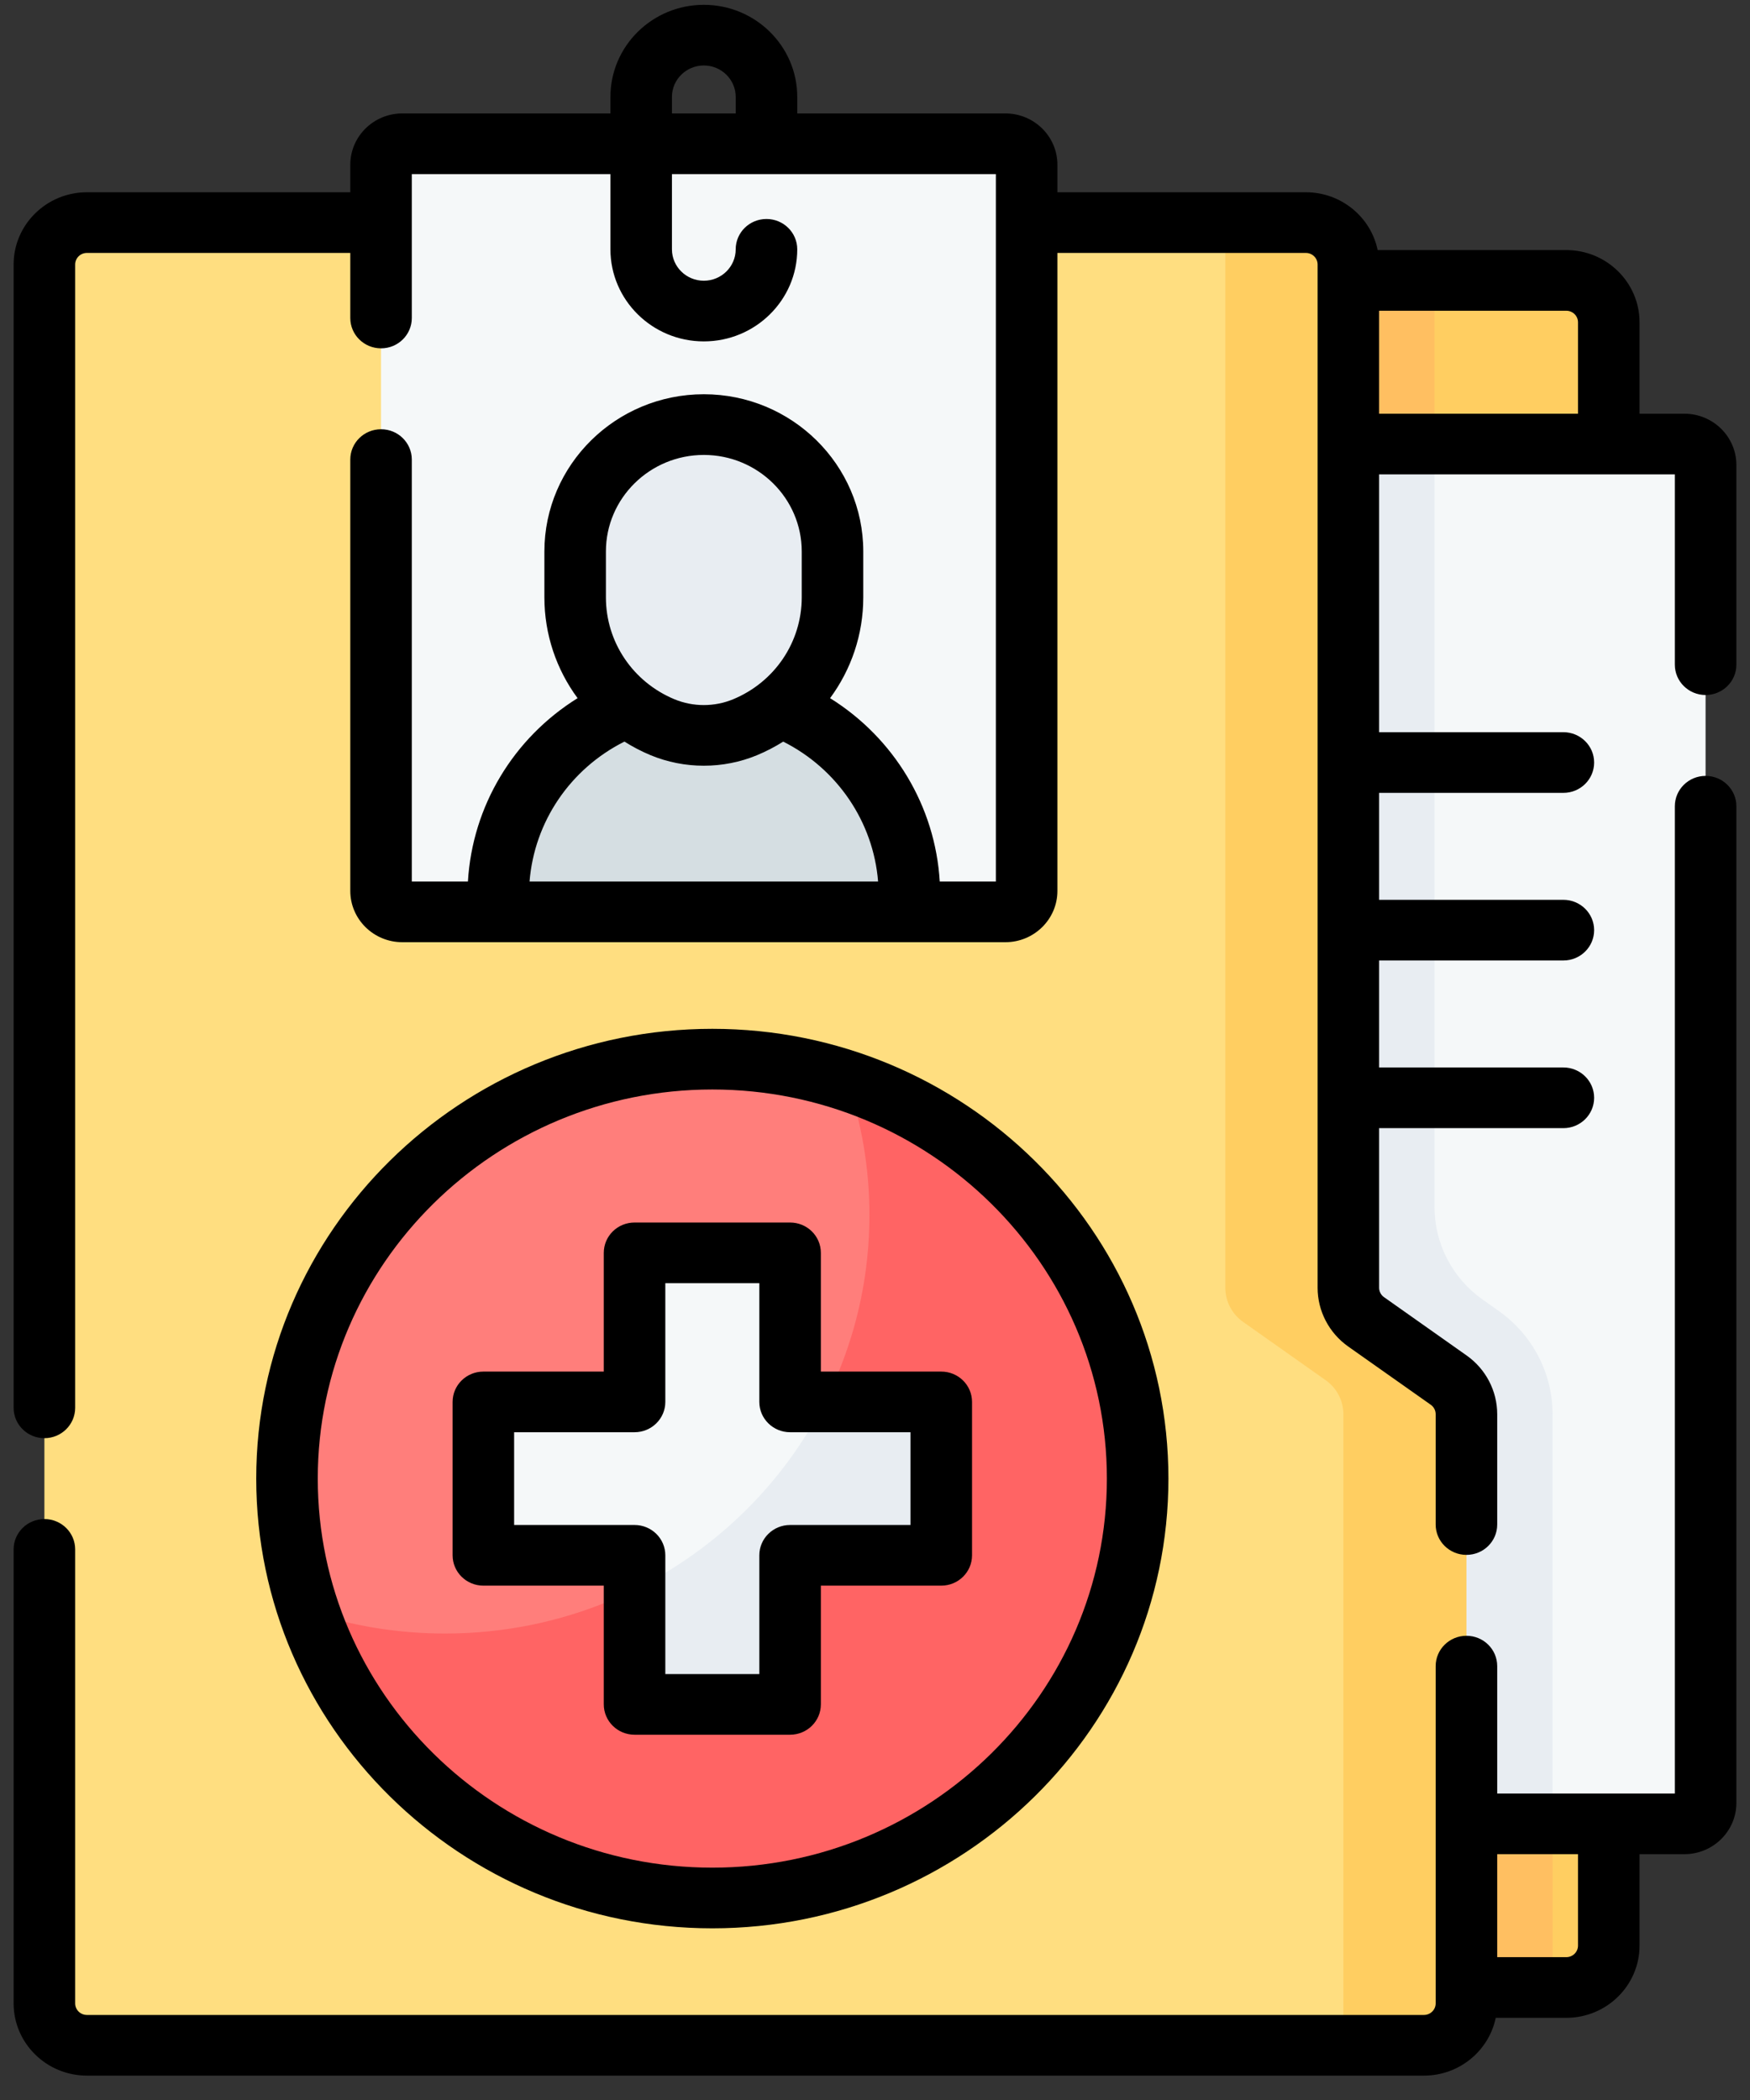
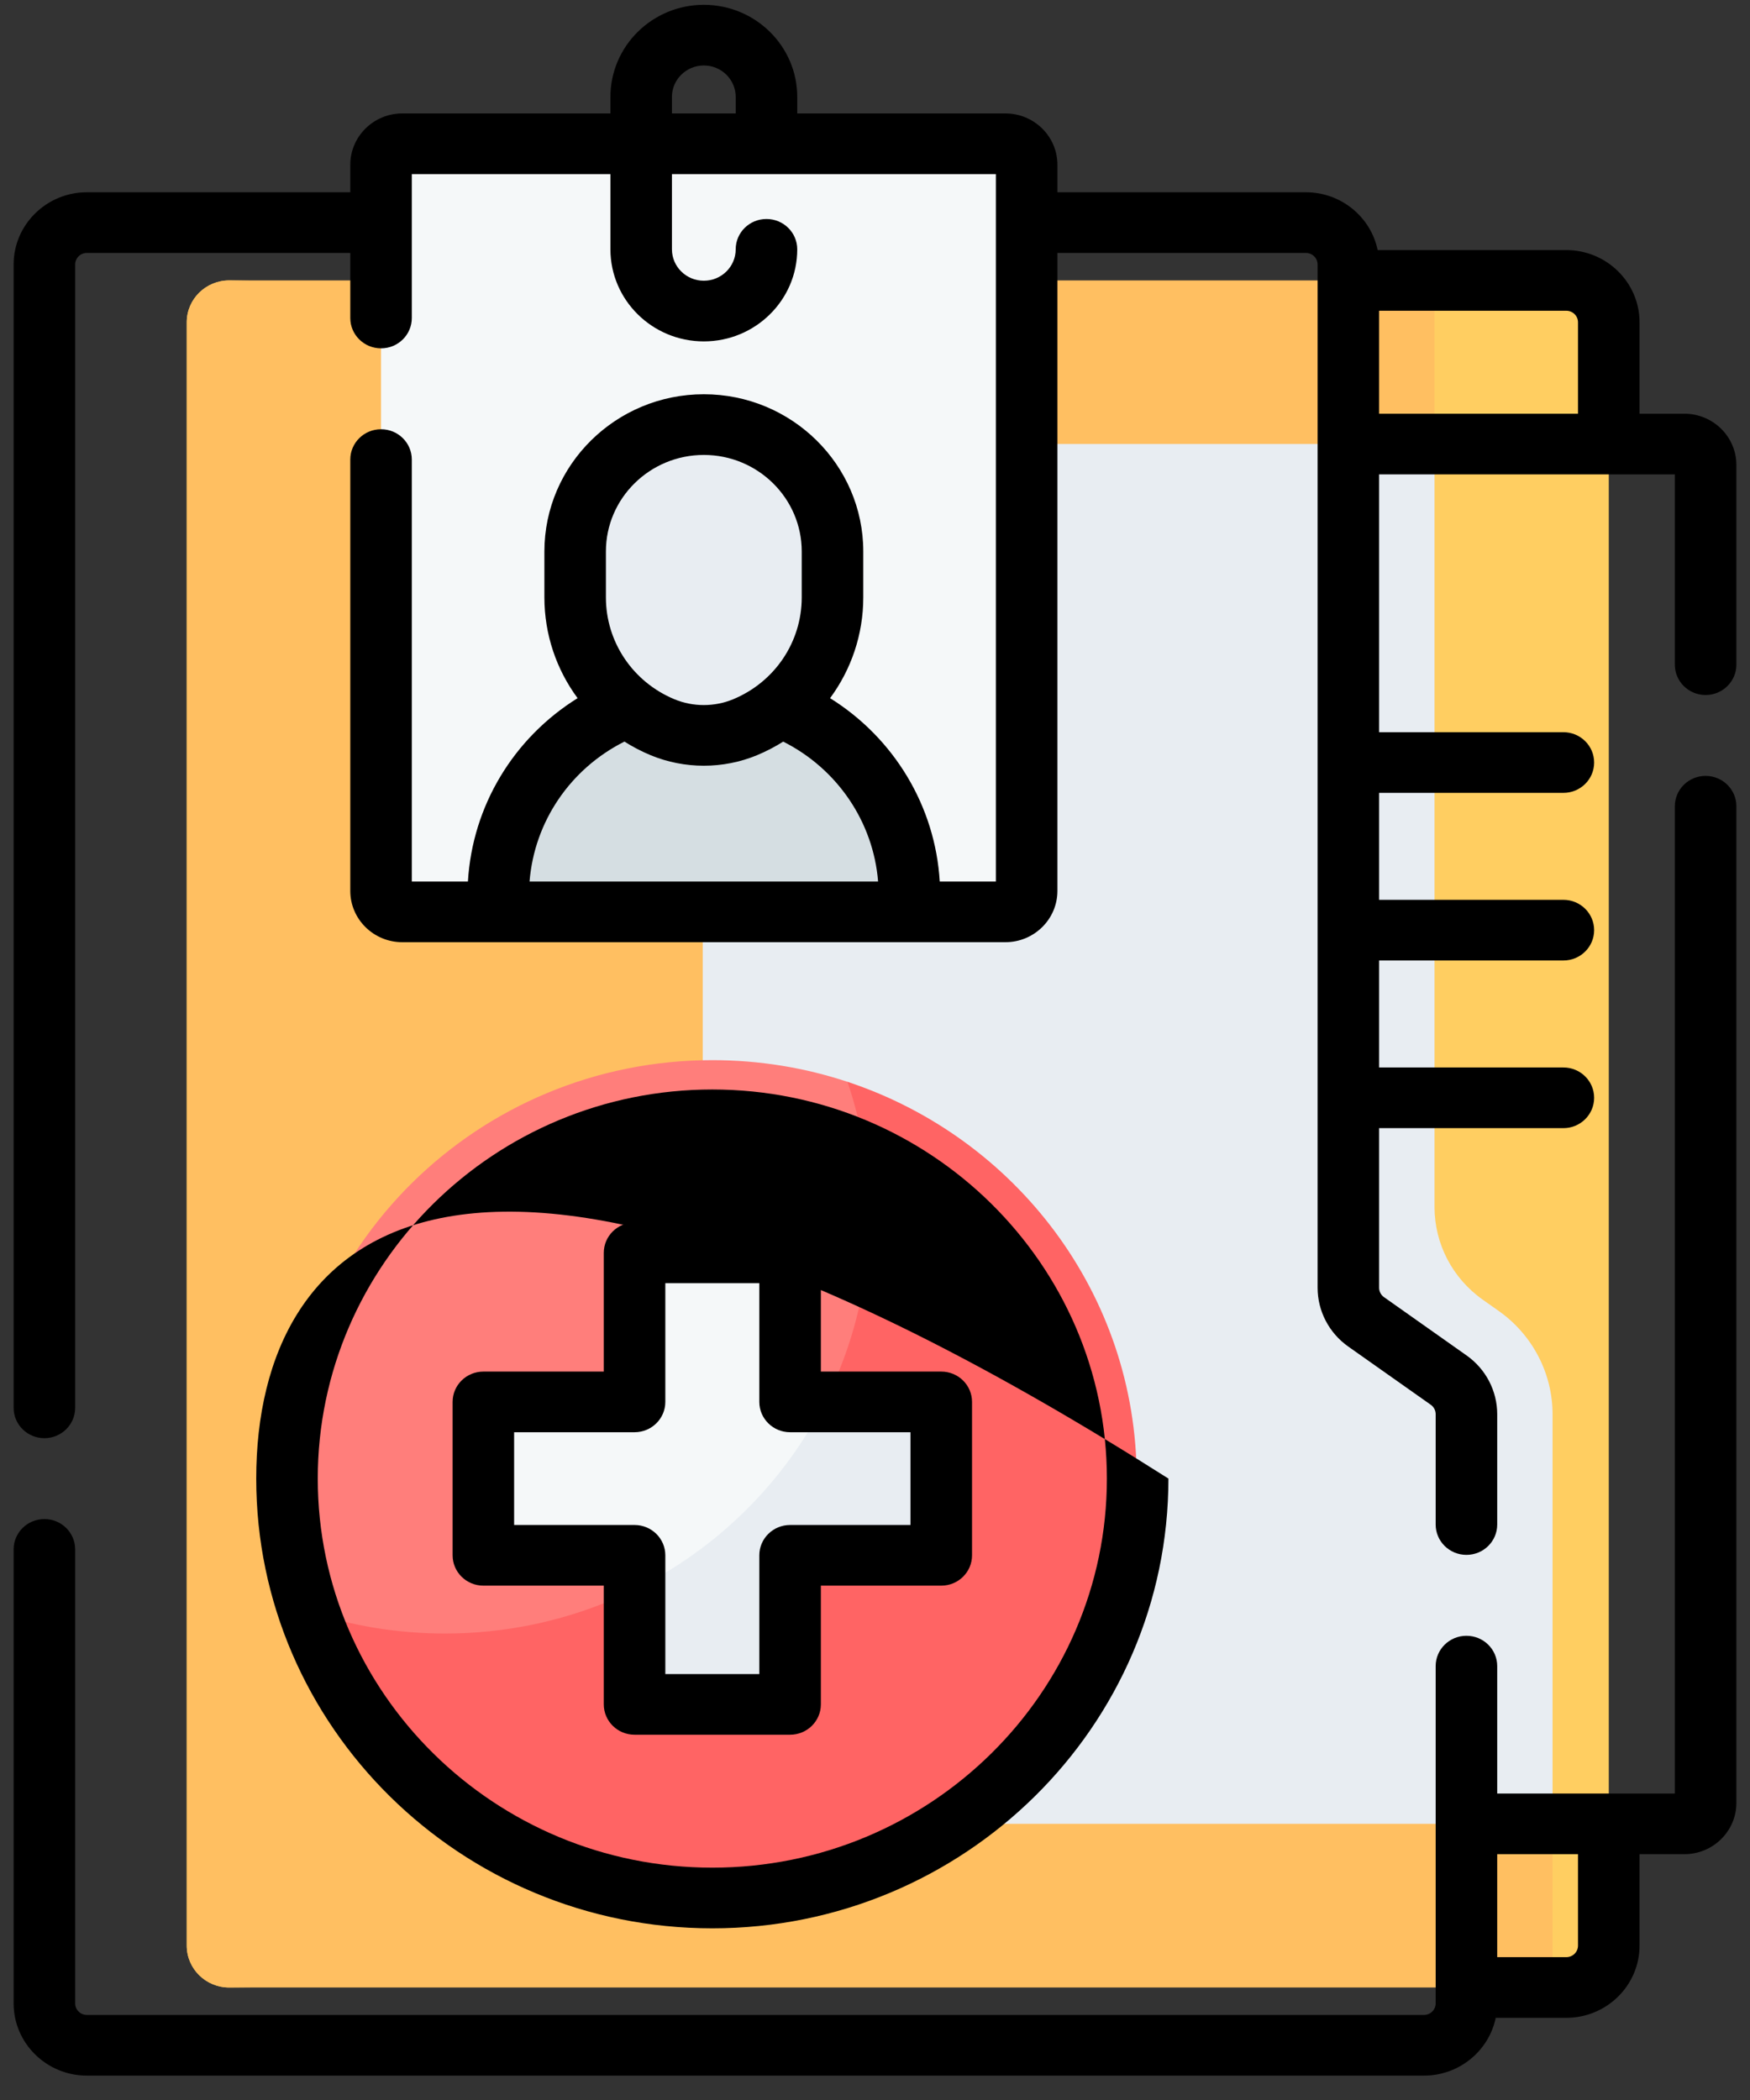
<svg xmlns="http://www.w3.org/2000/svg" width="60" height="72" viewBox="0 0 60 72" fill="none">
  <rect x="0" y="0" width="60" height="72" fill="#333333" stroke="none" />
  <path d="M53.701 68.143H53.231L51.421 67.76L7.859 68.143C7.055 68.143 6.402 67.5 6.402 66.706V11.05C6.402 10.257 7.055 9.614 7.859 9.614L47.529 10.164L49.184 9.614H53.701C54.505 9.614 55.158 10.257 55.158 11.05V66.706C55.158 67.499 54.506 68.143 53.701 68.143Z" fill="#FFCE61" />
  <path d="M53.231 48.486V68.143H7.86C7.054 68.143 6.403 67.5 6.403 66.706V11.05C6.403 10.257 7.054 9.614 7.86 9.614H49.184V43.394L51.387 44.95C52.542 45.766 53.231 47.087 53.231 48.486Z" fill="#FFBF61" />
-   <path d="M57.749 62.531H53.231L51.341 62.003L24.093 62.531V15.223L46.47 15.723L49.184 15.223H57.749C58.151 15.223 58.477 15.545 58.477 15.941V61.813C58.477 62.21 58.151 62.531 57.749 62.531Z" fill="#F5F8F9" />
  <path d="M53.231 48.485V62.531H24.094V15.223H49.184V41.388C49.184 42.646 49.8 43.828 50.837 44.56L51.388 44.949C52.542 45.764 53.231 47.086 53.231 48.485Z" fill="#E8EDF2" />
-   <path d="M44.206 8.178L42.011 7.633H2.979C2.175 7.633 1.522 8.276 1.522 9.07V68.689C1.522 69.482 2.175 70.125 2.979 70.125H46.059L47.749 69.529C48.554 69.529 49.206 68.886 49.206 68.092L49.488 49.241C49.488 48.777 49.262 48.342 48.88 48.072L45.584 46.069C45.202 45.8 44.975 45.365 44.975 44.901L45.663 9.615C45.663 8.821 45.011 8.178 44.206 8.178Z" fill="#FFDE80" />
-   <path d="M50.278 48.487V68.689C50.278 69.482 49.626 70.126 48.821 70.126H46.059V48.487C46.059 48.024 45.833 47.589 45.45 47.32L42.62 45.322C42.239 45.053 42.011 44.617 42.011 44.154V7.633H44.773C45.578 7.633 46.23 8.277 46.23 9.07V44.154C46.23 44.617 46.457 45.053 46.838 45.322L49.669 47.32C50.052 47.589 50.278 48.024 50.278 48.487Z" fill="#FFCE61" />
  <path d="M9.874 50.695C9.874 52.291 10.137 53.828 10.626 55.262C13.121 60.288 17.921 64.274 24.337 64.274C32.372 64.274 38.219 58.618 38.219 50.695C38.219 44.368 34.158 40.032 29.054 37.09C27.599 36.608 26.042 36.348 24.422 36.348C16.387 36.348 9.874 42.771 9.874 50.695Z" fill="#FF7E7B" />
  <path d="M38.972 50.696C38.972 58.619 32.458 65.043 24.423 65.043C18.006 65.043 12.56 60.947 10.626 55.263C12.081 55.746 13.64 56.007 15.259 56.007C23.295 56.007 29.809 49.583 29.809 41.659C29.809 40.063 29.544 38.525 29.055 37.09C34.819 38.998 38.972 44.368 38.972 50.696Z" fill="#FF6464" />
  <path d="M16.9 48.072H21.453C21.624 48.072 21.762 47.936 21.762 47.768V43.278C21.762 43.109 21.9 42.973 22.071 42.973H26.774C26.944 42.973 27.083 43.11 27.083 43.278V47.768C27.083 47.936 27.221 48.072 27.392 48.072H28.277L31.676 48.301C31.846 48.301 31.985 48.437 31.985 48.605L32.083 52.803C32.083 52.971 31.945 53.108 31.774 53.108L27.162 53.093C26.991 53.093 26.853 53.229 26.853 53.397L27.008 57.705C27.008 57.873 26.869 58.009 26.699 58.009L22.341 58.195C22.17 58.195 22.032 58.058 22.032 57.89L21.762 54.497V53.624C21.762 53.456 21.623 53.319 21.453 53.319H16.9C16.729 53.319 16.591 53.183 16.591 53.014V48.377C16.591 48.209 16.729 48.072 16.9 48.072Z" fill="#F5F8F9" />
  <path d="M32.254 48.376V53.013C32.254 53.182 32.115 53.318 31.945 53.318H27.392C27.222 53.318 27.083 53.455 27.083 53.623V58.112C27.083 58.282 26.944 58.417 26.774 58.417H22.071C21.901 58.417 21.762 58.282 21.762 58.112V54.496C24.576 53.108 26.87 50.845 28.277 48.071H31.945C32.115 48.071 32.254 48.208 32.254 48.376Z" fill="#E8EDF2" />
  <path d="M34.47 31.265H31.18L24.337 29.545L17.082 31.265H13.792C13.39 31.265 13.064 30.943 13.064 30.547V5.647C13.064 5.251 13.39 4.929 13.792 4.929H25.224L26.287 4.555L27.334 4.929H34.47C34.872 4.929 35.198 5.251 35.198 5.647V30.547C35.198 30.943 34.872 31.265 34.47 31.265Z" fill="#F5F8F9" />
  <path d="M31.18 30.694V31.264H17.082V30.694C17.082 28.775 17.871 27.036 19.146 25.778C20.422 24.521 22.184 23.743 24.132 23.743C28.024 23.743 31.18 26.855 31.18 30.694Z" fill="#D5DEE2" />
  <path d="M25.545 24.936C24.641 25.311 23.621 25.311 22.717 24.936C20.901 24.182 19.719 22.427 19.719 20.484V18.91C19.719 16.507 21.695 14.559 24.131 14.559C26.568 14.559 28.543 16.507 28.543 18.91V20.484C28.543 22.427 27.361 24.182 25.545 24.936Z" fill="#E8EDF2" />
  <path d="M58.478 26.602C57.895 26.602 57.423 27.068 57.423 27.642V61.492H51.333V57.124C51.333 56.549 50.861 56.084 50.278 56.084C49.696 56.084 49.223 56.549 49.223 57.124V68.688C49.223 68.906 49.043 69.084 48.821 69.084H2.979C2.757 69.084 2.577 68.906 2.577 68.688V53.122C2.577 52.547 2.104 52.082 1.522 52.082C0.94 52.082 0.467 52.547 0.467 53.122V68.688C0.467 70.053 1.594 71.164 2.979 71.164H48.821C50.034 71.164 51.049 70.312 51.282 69.183H53.701C55.086 69.183 56.213 68.072 56.213 66.706V63.572H57.749C58.733 63.572 59.533 62.783 59.533 61.814V27.642C59.533 27.068 59.06 26.602 58.478 26.602ZM54.103 66.706C54.103 66.925 53.923 67.103 53.701 67.103H51.333V63.572H54.103V66.706Z" fill="black" />
  <path d="M57.749 14.184H56.213V11.051C56.213 9.685 55.086 8.574 53.701 8.574H47.234C47.001 7.445 45.986 6.592 44.773 6.592H36.254V5.648C36.254 4.678 35.454 3.889 34.47 3.889H27.334V3.322C27.334 1.581 25.897 0.165 24.131 0.165C22.365 0.165 20.929 1.581 20.929 3.322V3.889H13.793C12.81 3.889 12.01 4.678 12.01 5.648V6.592H2.979C1.594 6.592 0.467 7.703 0.467 9.069V48.268C0.467 48.843 0.94 49.309 1.522 49.309C2.104 49.309 2.577 48.843 2.577 48.268V9.069C2.577 8.85 2.757 8.672 2.979 8.672H12.01V10.903C12.01 11.478 12.482 11.943 13.065 11.943C13.647 11.943 14.119 11.478 14.119 10.903V5.969H20.929V8.548C20.929 10.289 22.365 11.705 24.131 11.705C25.897 11.705 27.334 10.289 27.334 8.548C27.334 7.973 26.861 7.508 26.279 7.508C25.696 7.508 25.224 7.973 25.224 8.548C25.224 9.142 24.734 9.625 24.131 9.625C23.529 9.625 23.038 9.142 23.038 8.548V5.969H34.144V30.224H32.22C32.066 27.642 30.654 25.305 28.46 23.937C29.185 22.955 29.598 21.754 29.598 20.482V18.908C29.598 15.936 27.146 13.517 24.131 13.517C21.117 13.517 18.665 15.936 18.665 18.908V20.482C18.665 21.754 19.078 22.955 19.803 23.937C17.607 25.303 16.196 27.633 16.043 30.224H14.119V15.757C14.119 15.182 13.647 14.717 13.065 14.717C12.482 14.717 12.01 15.182 12.01 15.757V30.546C12.01 31.516 12.81 32.304 13.793 32.304H34.47C35.454 32.304 36.254 31.516 36.254 30.546V8.672H44.773C44.994 8.672 45.175 8.85 45.175 9.069V44.153C45.175 44.95 45.567 45.702 46.224 46.166L49.057 48.165C49.161 48.239 49.223 48.359 49.223 48.486V52.27C49.223 52.845 49.696 53.31 50.278 53.31C50.861 53.31 51.333 52.845 51.333 52.27V48.486C51.333 47.688 50.94 46.935 50.283 46.473L47.452 44.474C47.347 44.4 47.284 44.28 47.284 44.153V38.679H53.602C54.184 38.679 54.656 38.213 54.656 37.639C54.656 37.064 54.184 36.599 53.602 36.599H47.284V32.931H53.602C54.184 32.931 54.656 32.466 54.656 31.891C54.656 31.317 54.184 30.851 53.602 30.851H47.284V27.184H53.602C54.184 27.184 54.656 26.719 54.656 26.144C54.656 25.57 54.184 25.104 53.602 25.104H47.284V16.264H57.423V22.789C57.423 23.363 57.895 23.829 58.478 23.829C59.06 23.829 59.533 23.363 59.533 22.789V15.943C59.533 14.973 58.733 14.184 57.749 14.184ZM23.038 3.322C23.038 2.728 23.529 2.245 24.131 2.245C24.734 2.245 25.224 2.728 25.224 3.322V3.889H23.038V3.322ZM20.774 18.908C20.774 17.082 22.28 15.598 24.131 15.598C25.982 15.598 27.488 17.082 27.488 18.908V20.482C27.488 22.011 26.565 23.382 25.136 23.975C24.497 24.24 23.765 24.24 23.127 23.976C21.697 23.382 20.774 22.011 20.774 20.482L20.774 18.908ZM21.409 25.426C21.691 25.604 21.991 25.761 22.308 25.893C22.888 26.133 23.509 26.253 24.131 26.253C24.753 26.253 25.375 26.133 25.954 25.893C26.271 25.761 26.57 25.605 26.853 25.427C28.71 26.361 29.942 28.181 30.106 30.224H18.156C18.32 28.175 19.549 26.36 21.409 25.426ZM47.284 10.654H53.701C53.923 10.654 54.103 10.832 54.103 11.051V14.184H47.284V10.654Z" fill="black" />
-   <path d="M40.06 50.694C40.06 42.191 33.045 35.274 24.422 35.274C15.8 35.274 8.785 42.191 8.785 50.694C8.785 59.197 15.8 66.114 24.422 66.114C33.045 66.114 40.06 59.197 40.06 50.694ZM10.895 50.694C10.895 43.338 16.963 37.354 24.422 37.354C31.881 37.354 37.95 43.338 37.95 50.694C37.95 58.05 31.882 64.034 24.422 64.034C16.963 64.034 10.895 58.05 10.895 50.694Z" fill="black" />
+   <path d="M40.06 50.694C15.8 35.274 8.785 42.191 8.785 50.694C8.785 59.197 15.8 66.114 24.422 66.114C33.045 66.114 40.06 59.197 40.06 50.694ZM10.895 50.694C10.895 43.338 16.963 37.354 24.422 37.354C31.881 37.354 37.95 43.338 37.95 50.694C37.95 58.05 31.882 64.034 24.422 64.034C16.963 64.034 10.895 58.05 10.895 50.694Z" fill="black" />
  <path d="M28.144 58.436V54.365H32.272C32.855 54.365 33.327 53.899 33.327 53.325V48.066C33.327 47.491 32.855 47.026 32.272 47.026H28.144V42.955C28.144 42.38 27.672 41.915 27.089 41.915H21.756C21.173 41.915 20.701 42.38 20.701 42.955V47.026H16.573C15.99 47.026 15.518 47.491 15.518 48.066V53.325C15.518 53.899 15.99 54.365 16.573 54.365H20.701V58.436C20.701 59.01 21.173 59.476 21.756 59.476H27.089C27.672 59.476 28.144 59.01 28.144 58.436ZM26.034 53.325V57.396H22.811V53.325C22.811 52.75 22.338 52.285 21.756 52.285H17.627V49.105H21.756C22.338 49.105 22.811 48.64 22.811 48.066V43.995H26.034V48.066C26.034 48.64 26.507 49.105 27.089 49.105H31.217V52.285H27.089C26.507 52.285 26.034 52.75 26.034 53.325Z" fill="black" />
</svg>